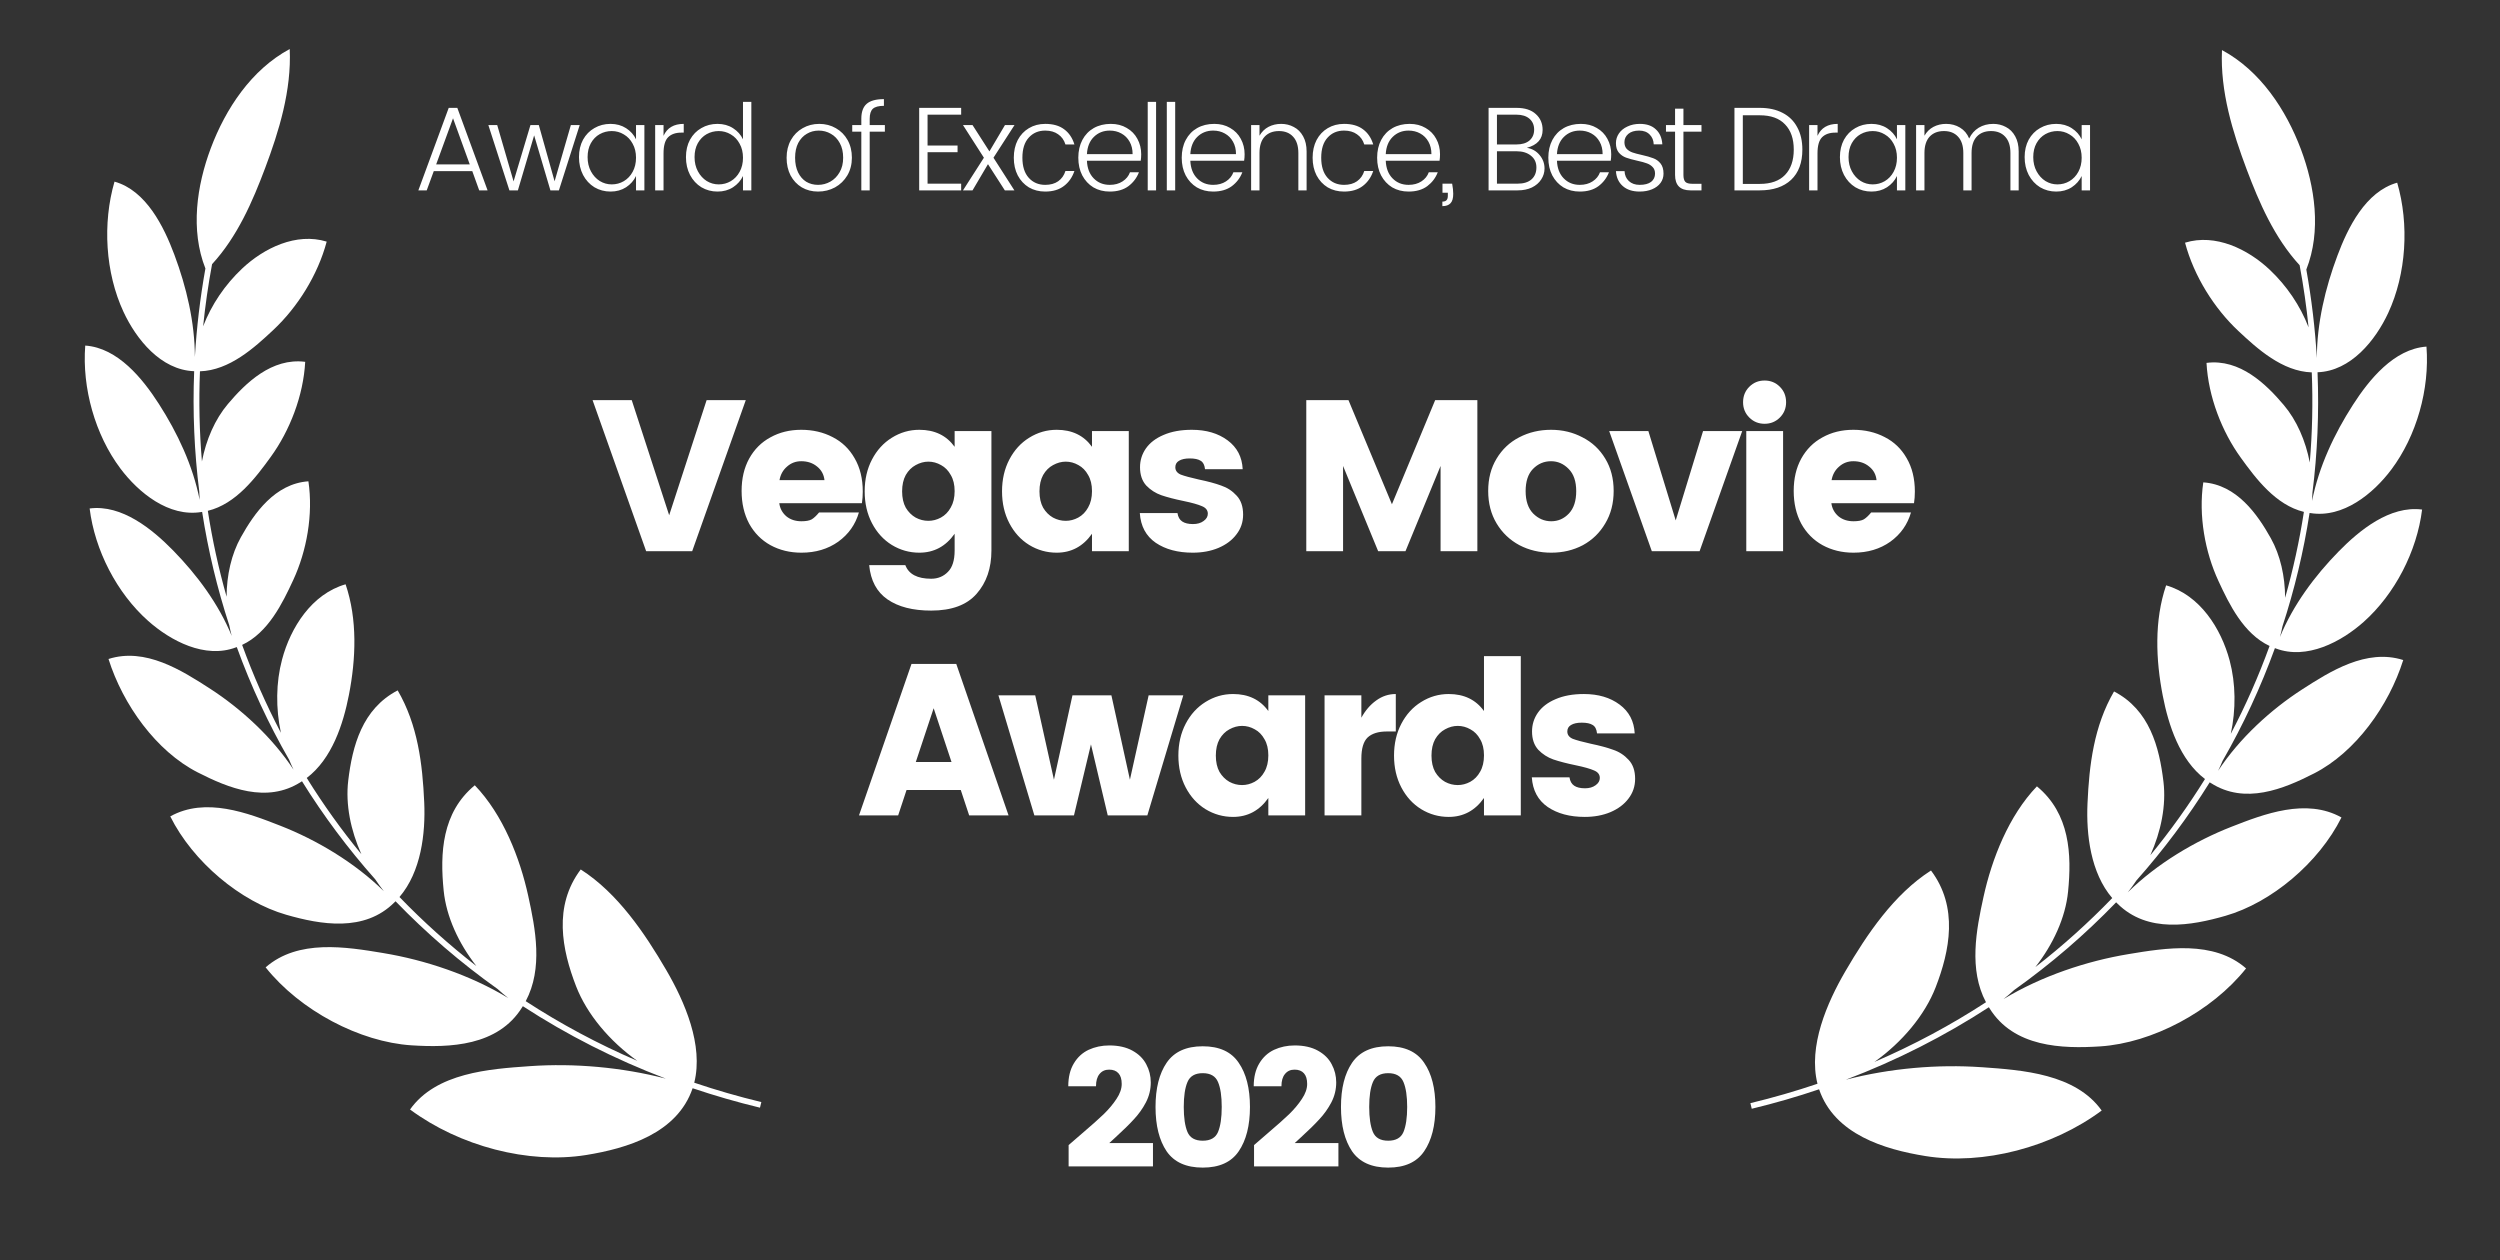
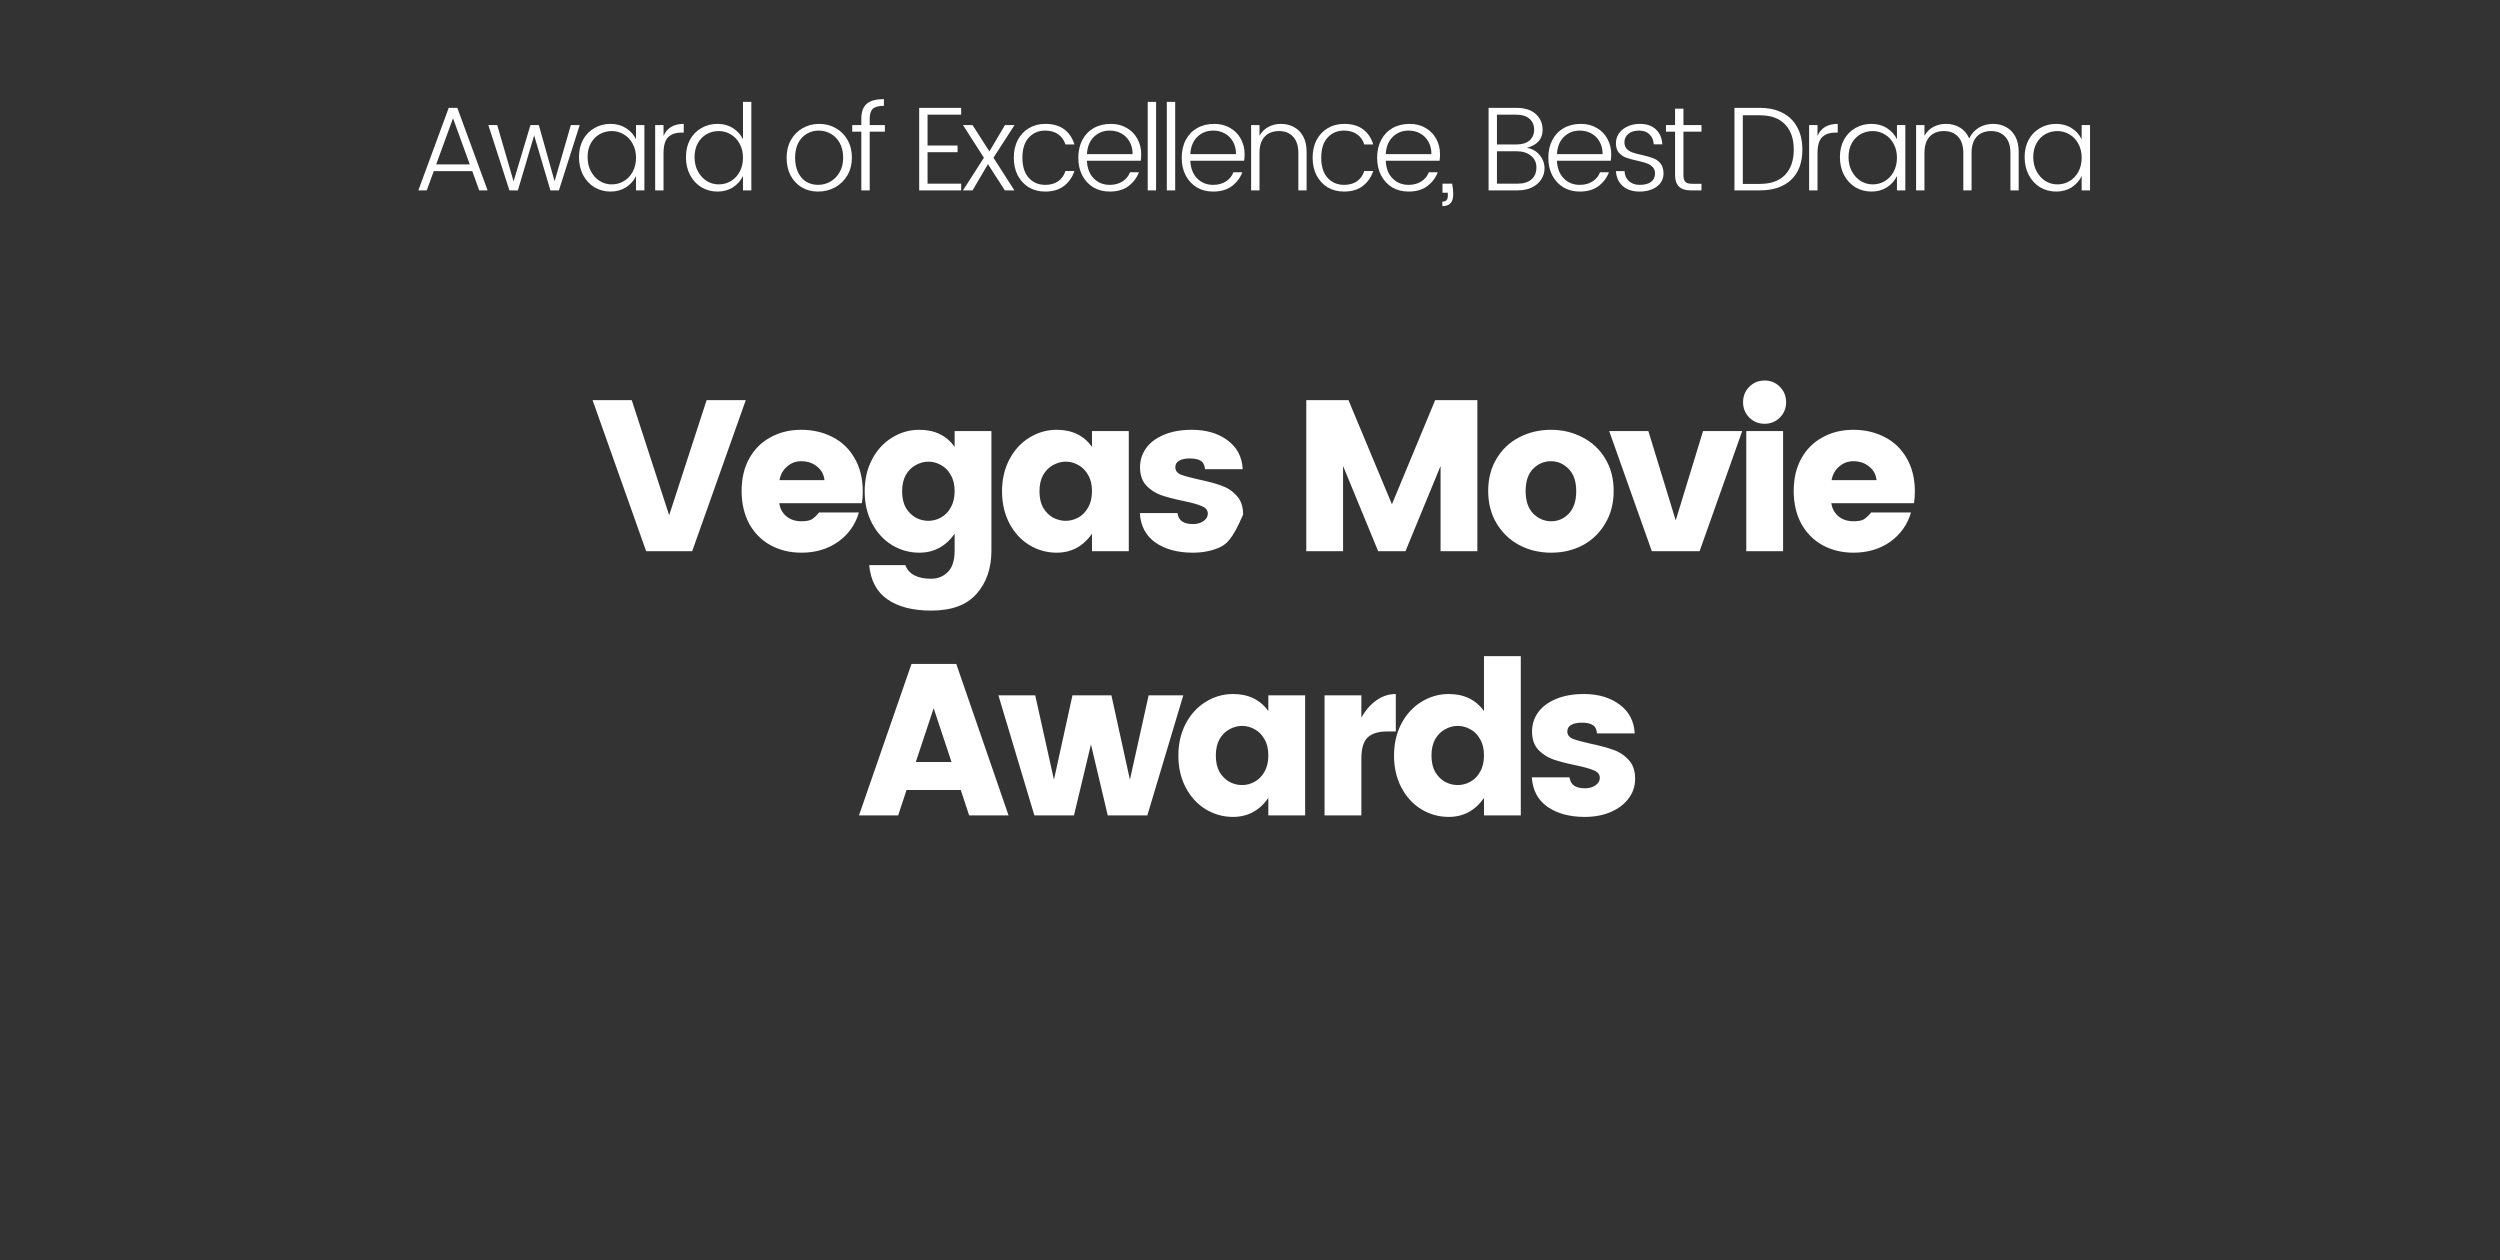
<svg xmlns="http://www.w3.org/2000/svg" width="123" height="62" viewBox="0 0 123 62" fill="none">
  <rect x="0" y="0" width="123" height="62" fill="#333333" stroke="none" />
-   <path d="M10.106 13.21C9.357 11.31 9.682 9.126 10.372 7.289C11.099 5.356 12.364 3.429 14.254 2.412C14.348 4.449 13.724 6.462 13.042 8.276C12.429 9.908 11.677 11.647 10.434 12.997C10.243 14.02 10.097 15.04 9.994 16.055C10.406 14.983 11.074 14.005 11.907 13.219C12.979 12.207 14.575 11.426 16.073 11.888C15.634 13.539 14.634 15.121 13.45 16.231C12.518 17.105 11.287 18.224 9.838 18.268C9.778 19.763 9.812 21.243 9.935 22.703C10.14 21.635 10.578 20.628 11.211 19.879C12.08 18.849 13.37 17.591 15.016 17.802C14.926 19.472 14.258 21.184 13.327 22.471C12.588 23.493 11.611 24.796 10.225 25.132C10.447 26.567 10.756 27.978 11.148 29.359C11.152 28.302 11.386 27.264 11.851 26.432C12.506 25.258 13.526 23.794 15.174 23.68C15.416 25.319 15.088 27.111 14.428 28.536C13.9 29.675 13.196 31.128 11.913 31.729C12.452 33.215 13.09 34.659 13.82 36.053C13.564 34.851 13.574 33.585 13.878 32.446C14.296 30.876 15.335 29.226 17.003 28.747C17.593 30.481 17.511 32.416 17.169 34.178C16.887 35.629 16.333 37.333 15.092 38.275C15.903 39.581 16.801 40.835 17.78 42.027C17.254 40.858 16.993 39.579 17.133 38.407C17.337 36.701 17.818 34.876 19.566 33.967C20.558 35.672 20.787 37.586 20.872 39.476C20.94 41.005 20.719 42.889 19.654 44.133C20.825 45.346 22.089 46.482 23.438 47.53C22.567 46.416 21.957 45.108 21.828 43.815C21.645 41.988 21.734 39.977 23.36 38.636C24.751 40.084 25.581 42.217 25.987 44.07C26.347 45.708 26.723 47.646 25.866 49.258C27.583 50.376 29.417 51.36 31.355 52.194C29.991 51.225 28.875 49.896 28.343 48.523C27.646 46.724 27.215 44.579 28.572 42.777C30.391 43.939 31.728 45.921 32.781 47.729C33.685 49.28 34.621 51.421 34.157 53.269C35.23 53.632 36.331 53.95 37.458 54.222L37.391 54.498C36.259 54.225 35.154 53.905 34.077 53.541C33.322 55.766 30.849 56.5 28.849 56.825C26 57.287 22.607 56.391 20.174 54.587C21.458 52.778 24.078 52.594 26.053 52.456L26.079 52.454C28.243 52.303 30.583 52.505 32.759 53.069C30.245 52.115 27.893 50.915 25.724 49.504L25.692 49.555C24.503 51.477 22.117 51.551 20.244 51.43C17.702 51.265 14.768 49.724 13.069 47.594C14.667 46.196 17.026 46.587 18.855 46.89L18.863 46.892C20.904 47.23 23.134 47.968 25.006 49.104C24.827 48.964 24.653 48.816 24.483 48.66C22.663 47.367 20.985 45.919 19.461 44.342C19.444 44.359 19.426 44.377 19.408 44.394C17.927 45.88 15.769 45.491 14.086 45.007C11.833 44.36 9.496 42.408 8.377 40.167C10.112 39.198 12.186 39.997 13.8 40.629C15.571 41.322 17.444 42.431 18.885 43.846C18.737 43.659 18.595 43.464 18.461 43.262C17.122 41.755 15.917 40.141 14.858 38.438L14.805 38.471C13.129 39.55 11.231 38.769 9.726 38.001C7.686 36.96 6.047 34.672 5.338 32.422C7.148 31.844 8.936 32.978 10.326 33.877C11.846 34.859 13.386 36.261 14.443 37.868C14.366 37.71 14.293 37.548 14.227 37.383C13.211 35.616 12.348 33.761 11.65 31.837L11.614 31.849L11.611 31.85C10.087 32.428 8.391 31.53 7.285 30.545C5.747 29.177 4.664 27.073 4.41 25.017C5.998 24.812 7.495 26.038 8.518 27.083C9.695 28.286 10.752 29.708 11.402 31.287C11.355 31.115 11.314 30.941 11.28 30.765C10.689 28.957 10.241 27.092 9.945 25.186L9.922 25.189L9.915 25.19C8.304 25.458 6.815 24.237 5.925 23.052C4.677 21.389 4.033 19.087 4.194 17.002C5.799 17.113 7.021 18.635 7.813 19.867C8.73 21.292 9.49 22.905 9.823 24.593C9.813 24.458 9.807 24.323 9.805 24.188C9.561 22.247 9.473 20.267 9.553 18.263L9.548 18.263C7.911 18.204 6.701 16.688 6.076 15.343C5.182 13.419 5.038 10.986 5.634 8.936C7.195 9.373 8.065 11.158 8.579 12.532C9.171 14.117 9.584 15.845 9.588 17.563C9.673 16.122 9.845 14.669 10.106 13.21Z" fill="white" />
-   <path d="M31.081 19.685L32.923 25.35L34.766 19.685H36.693L34.056 27.118H31.79L29.154 19.685H31.081ZM42.448 24.185C42.448 24.39 42.434 24.581 42.406 24.757H38.34C38.375 25.018 38.492 25.233 38.689 25.403C38.887 25.565 39.134 25.646 39.431 25.646C39.657 25.646 39.826 25.615 39.939 25.551C40.052 25.48 40.172 25.368 40.299 25.212H42.258C42.088 25.805 41.749 26.285 41.241 26.652C40.733 27.012 40.129 27.192 39.431 27.192C38.866 27.192 38.358 27.069 37.906 26.822C37.461 26.575 37.112 26.222 36.858 25.763C36.611 25.297 36.487 24.761 36.487 24.154C36.487 23.546 36.611 23.017 36.858 22.565C37.112 22.106 37.461 21.757 37.906 21.517C38.351 21.27 38.855 21.146 39.42 21.146C39.992 21.146 40.507 21.266 40.966 21.506C41.425 21.739 41.785 22.085 42.046 22.544C42.314 23.003 42.448 23.55 42.448 24.185ZM40.564 23.624C40.535 23.349 40.415 23.126 40.204 22.957C39.992 22.78 39.731 22.692 39.42 22.692C39.152 22.692 38.919 22.78 38.721 22.957C38.524 23.126 38.4 23.349 38.351 23.624H40.564ZM45.231 21.146C45.986 21.146 46.565 21.425 46.968 21.983V21.21H48.778V27.086C48.778 27.955 48.535 28.664 48.048 29.215C47.568 29.765 46.823 30.041 45.814 30.041C44.91 30.041 44.194 29.857 43.664 29.49C43.135 29.123 42.835 28.562 42.764 27.806H44.543C44.712 28.251 45.136 28.474 45.814 28.474C46.145 28.474 46.421 28.36 46.639 28.135C46.858 27.916 46.968 27.566 46.968 27.086V26.261C46.53 26.882 45.951 27.192 45.231 27.192C44.744 27.192 44.292 27.065 43.876 26.811C43.467 26.557 43.142 26.201 42.902 25.742C42.662 25.283 42.542 24.761 42.542 24.175C42.542 23.589 42.662 23.066 42.902 22.608C43.142 22.149 43.467 21.792 43.876 21.538C44.292 21.277 44.744 21.146 45.231 21.146ZM45.676 22.713C45.464 22.713 45.256 22.77 45.051 22.883C44.854 22.989 44.691 23.151 44.564 23.37C44.444 23.589 44.384 23.857 44.384 24.175C44.384 24.492 44.444 24.761 44.564 24.979C44.691 25.191 44.854 25.354 45.051 25.466C45.249 25.572 45.457 25.625 45.676 25.625C45.888 25.625 46.092 25.572 46.29 25.466C46.495 25.354 46.657 25.188 46.777 24.969C46.904 24.75 46.968 24.482 46.968 24.164C46.968 23.846 46.904 23.582 46.777 23.37C46.657 23.151 46.498 22.989 46.301 22.883C46.103 22.77 45.895 22.713 45.676 22.713ZM51.989 21.146C52.744 21.146 53.323 21.425 53.726 21.983V21.21H55.536V27.118H53.726V26.261C53.288 26.882 52.709 27.192 51.989 27.192C51.502 27.192 51.05 27.065 50.634 26.811C50.224 26.557 49.9 26.201 49.66 25.742C49.42 25.283 49.3 24.761 49.3 24.175C49.3 23.589 49.42 23.066 49.66 22.608C49.9 22.149 50.224 21.792 50.634 21.538C51.05 21.277 51.502 21.146 51.989 21.146ZM52.434 22.713C52.222 22.713 52.014 22.77 51.809 22.883C51.611 22.989 51.449 23.151 51.322 23.37C51.202 23.589 51.142 23.857 51.142 24.175C51.142 24.492 51.202 24.761 51.322 24.979C51.449 25.191 51.611 25.354 51.809 25.466C52.007 25.572 52.215 25.625 52.434 25.625C52.646 25.625 52.85 25.572 53.048 25.466C53.253 25.354 53.415 25.188 53.535 24.969C53.662 24.75 53.726 24.482 53.726 24.164C53.726 23.846 53.662 23.582 53.535 23.37C53.415 23.151 53.256 22.989 53.059 22.883C52.861 22.77 52.653 22.713 52.434 22.713ZM58.641 21.146C59.347 21.146 59.933 21.319 60.399 21.665C60.865 22.011 61.112 22.484 61.14 23.084H59.287C59.266 22.879 59.195 22.742 59.075 22.671C58.955 22.593 58.775 22.555 58.535 22.555C58.309 22.555 58.133 22.593 58.006 22.671C57.886 22.742 57.826 22.848 57.826 22.989C57.826 23.151 57.914 23.271 58.09 23.349C58.274 23.419 58.571 23.5 58.98 23.592C59.425 23.684 59.792 23.783 60.081 23.889C60.377 23.988 60.632 24.154 60.843 24.386C61.055 24.612 61.161 24.923 61.161 25.318C61.161 25.685 61.052 26.01 60.833 26.292C60.621 26.575 60.325 26.797 59.943 26.959C59.569 27.115 59.149 27.192 58.683 27.192C57.949 27.192 57.342 27.03 56.862 26.705C56.382 26.373 56.121 25.886 56.079 25.244H57.932C57.96 25.435 58.038 25.572 58.165 25.657C58.292 25.742 58.468 25.784 58.694 25.784C58.906 25.784 59.079 25.735 59.213 25.636C59.354 25.537 59.425 25.417 59.425 25.276C59.425 25.106 59.329 24.983 59.139 24.905C58.948 24.82 58.648 24.736 58.239 24.651C57.794 24.559 57.427 24.464 57.138 24.365C56.855 24.266 56.608 24.108 56.396 23.889C56.192 23.663 56.089 23.363 56.089 22.989C56.089 22.65 56.185 22.343 56.375 22.068C56.573 21.785 56.862 21.563 57.243 21.401C57.632 21.231 58.097 21.146 58.641 21.146ZM72.686 19.685V27.118H70.876V22.925L69.15 27.118H67.805L66.079 22.925V27.118H64.269V19.685H66.344L68.483 24.81L70.611 19.685H72.686ZM76.311 21.146C76.876 21.146 77.391 21.27 77.857 21.517C78.33 21.757 78.704 22.106 78.979 22.565C79.254 23.017 79.392 23.546 79.392 24.154C79.392 24.761 79.254 25.294 78.979 25.752C78.711 26.211 78.344 26.568 77.878 26.822C77.412 27.069 76.893 27.192 76.321 27.192C75.75 27.192 75.227 27.069 74.754 26.822C74.281 26.568 73.907 26.211 73.632 25.752C73.357 25.294 73.219 24.761 73.219 24.154C73.219 23.546 73.357 23.017 73.632 22.565C73.907 22.106 74.278 21.757 74.744 21.517C75.217 21.27 75.739 21.146 76.311 21.146ZM76.311 22.692C75.965 22.692 75.668 22.819 75.421 23.073C75.181 23.32 75.061 23.684 75.061 24.164C75.061 24.644 75.185 25.011 75.432 25.265C75.686 25.519 75.983 25.646 76.321 25.646C76.66 25.646 76.95 25.519 77.19 25.265C77.43 25.011 77.55 24.644 77.55 24.164C77.55 23.684 77.426 23.32 77.179 23.073C76.932 22.819 76.642 22.692 76.311 22.692ZM82.445 25.604L83.79 21.21H85.716L83.62 27.118H81.269L79.173 21.21H81.1L82.445 25.604ZM85.759 19.791C85.759 19.488 85.861 19.233 86.066 19.029C86.27 18.824 86.521 18.722 86.817 18.722C87.114 18.722 87.365 18.824 87.569 19.029C87.774 19.233 87.876 19.488 87.876 19.791C87.876 20.088 87.774 20.338 87.569 20.543C87.365 20.748 87.114 20.85 86.817 20.85C86.521 20.85 86.27 20.748 86.066 20.543C85.861 20.338 85.759 20.088 85.759 19.791ZM87.728 21.21V27.118H85.917V21.21H87.728ZM94.211 24.185C94.211 24.39 94.197 24.581 94.169 24.757H90.103C90.138 25.018 90.255 25.233 90.452 25.403C90.65 25.565 90.897 25.646 91.193 25.646C91.419 25.646 91.589 25.615 91.702 25.551C91.815 25.48 91.935 25.368 92.062 25.212H94.02C93.851 25.805 93.512 26.285 93.004 26.652C92.496 27.012 91.892 27.192 91.193 27.192C90.629 27.192 90.121 27.069 89.669 26.822C89.224 26.575 88.875 26.222 88.621 25.763C88.373 25.297 88.25 24.761 88.25 24.154C88.25 23.546 88.373 23.017 88.621 22.565C88.875 22.106 89.224 21.757 89.669 21.517C90.113 21.27 90.618 21.146 91.183 21.146C91.755 21.146 92.27 21.266 92.729 21.506C93.188 21.739 93.548 22.085 93.809 22.544C94.077 23.003 94.211 23.55 94.211 24.185ZM92.326 23.624C92.298 23.349 92.178 23.126 91.966 22.957C91.755 22.78 91.493 22.692 91.183 22.692C90.915 22.692 90.682 22.78 90.484 22.957C90.286 23.126 90.163 23.349 90.113 23.624H92.326ZM47.27 38.869H44.602L44.189 40.118H42.262L44.846 32.664H47.048L49.621 40.118H47.683L47.27 38.869ZM46.815 37.492L45.936 34.845L45.057 37.492H46.815ZM58.218 34.21L56.449 40.118H54.501L53.675 36.624L52.839 40.118H50.891L49.122 34.21H50.933L51.854 38.361L52.765 34.21H54.681L55.592 38.361L56.513 34.21H58.218ZM60.666 34.146C61.421 34.146 62 34.425 62.402 34.983V34.21H64.213V40.118H62.402V39.261C61.965 39.882 61.386 40.192 60.666 40.192C60.179 40.192 59.727 40.065 59.31 39.811C58.901 39.557 58.576 39.2 58.336 38.742C58.096 38.283 57.976 37.761 57.976 37.175C57.976 36.589 58.096 36.066 58.336 35.608C58.576 35.149 58.901 34.792 59.31 34.538C59.727 34.277 60.179 34.146 60.666 34.146ZM61.11 35.714C60.899 35.714 60.69 35.77 60.486 35.883C60.288 35.989 60.126 36.151 59.999 36.37C59.879 36.589 59.819 36.857 59.819 37.175C59.819 37.492 59.879 37.761 59.999 37.979C60.126 38.191 60.288 38.353 60.486 38.466C60.683 38.572 60.892 38.625 61.11 38.625C61.322 38.625 61.527 38.572 61.724 38.466C61.929 38.353 62.092 38.188 62.212 37.969C62.339 37.75 62.402 37.482 62.402 37.164C62.402 36.846 62.339 36.582 62.212 36.37C62.092 36.151 61.933 35.989 61.735 35.883C61.537 35.77 61.329 35.714 61.11 35.714ZM66.979 35.311C67.177 34.951 67.42 34.669 67.709 34.464C67.999 34.252 68.32 34.146 68.673 34.146V35.989H68.228C67.812 35.989 67.498 36.088 67.286 36.285C67.081 36.483 66.979 36.829 66.979 37.323V40.118H65.168V34.21H66.979V35.311ZM71.276 34.146C72.031 34.146 72.61 34.425 73.012 34.983V32.283H74.823V40.118H73.012V39.261C72.575 39.882 71.996 40.192 71.276 40.192C70.789 40.192 70.337 40.065 69.921 39.811C69.511 39.557 69.186 39.2 68.946 38.742C68.706 38.283 68.586 37.761 68.586 37.175C68.586 36.589 68.706 36.066 68.946 35.608C69.186 35.149 69.511 34.792 69.921 34.538C70.337 34.277 70.789 34.146 71.276 34.146ZM71.721 35.714C71.509 35.714 71.3 35.77 71.096 35.883C70.898 35.989 70.736 36.151 70.609 36.37C70.489 36.589 70.429 36.857 70.429 37.175C70.429 37.492 70.489 37.761 70.609 37.979C70.736 38.191 70.898 38.353 71.096 38.466C71.293 38.572 71.502 38.625 71.721 38.625C71.932 38.625 72.137 38.572 72.335 38.466C72.539 38.353 72.702 38.188 72.822 37.969C72.949 37.75 73.012 37.482 73.012 37.164C73.012 36.846 72.949 36.582 72.822 36.37C72.702 36.151 72.543 35.989 72.345 35.883C72.148 35.77 71.939 35.714 71.721 35.714ZM77.928 34.146C78.634 34.146 79.22 34.319 79.685 34.665C80.151 35.011 80.398 35.484 80.427 36.084H78.574C78.552 35.879 78.482 35.742 78.362 35.671C78.242 35.593 78.062 35.555 77.822 35.555C77.596 35.555 77.42 35.593 77.293 35.671C77.172 35.742 77.112 35.848 77.112 35.989C77.112 36.151 77.201 36.271 77.377 36.349C77.561 36.419 77.857 36.501 78.267 36.592C78.711 36.684 79.078 36.783 79.368 36.889C79.664 36.988 79.918 37.154 80.13 37.386C80.342 37.612 80.448 37.923 80.448 38.318C80.448 38.685 80.338 39.01 80.12 39.292C79.908 39.575 79.611 39.797 79.23 39.959C78.856 40.115 78.436 40.192 77.97 40.192C77.236 40.192 76.629 40.03 76.149 39.705C75.669 39.373 75.408 38.886 75.365 38.244H77.218C77.247 38.435 77.324 38.572 77.451 38.657C77.578 38.742 77.755 38.784 77.981 38.784C78.192 38.784 78.365 38.735 78.5 38.636C78.641 38.537 78.711 38.417 78.711 38.276C78.711 38.106 78.616 37.983 78.425 37.905C78.235 37.821 77.935 37.736 77.525 37.651C77.081 37.559 76.714 37.464 76.424 37.365C76.142 37.266 75.895 37.108 75.683 36.889C75.478 36.663 75.376 36.363 75.376 35.989C75.376 35.65 75.471 35.343 75.662 35.068C75.86 34.785 76.149 34.563 76.53 34.401C76.918 34.231 77.384 34.146 77.928 34.146Z" fill="white" />
-   <path d="M53.254 55.751C53.7 55.371 54.05 55.06 54.303 54.817C54.557 54.569 54.766 54.318 54.932 54.065C55.102 53.811 55.188 53.566 55.188 53.329C55.188 53.098 55.136 52.924 55.031 52.808C54.926 52.687 54.772 52.626 54.568 52.626C54.37 52.626 54.212 52.698 54.097 52.841C53.981 52.979 53.923 53.18 53.923 53.445H52.559C52.559 52.998 52.65 52.624 52.832 52.321C53.014 52.017 53.256 51.794 53.559 51.651C53.868 51.508 54.207 51.436 54.576 51.436C55.028 51.436 55.408 51.521 55.717 51.692C56.026 51.863 56.252 52.086 56.395 52.362C56.544 52.638 56.618 52.935 56.618 53.255C56.618 53.602 56.538 53.93 56.378 54.239C56.219 54.542 56.023 54.817 55.791 55.065C55.566 55.313 55.265 55.608 54.89 55.95C54.885 55.955 54.78 56.052 54.576 56.239H56.726V57.388H52.576V56.338L53.254 55.751ZM57.398 56.644C57.034 56.104 56.852 55.377 56.852 54.462C56.852 53.547 57.034 52.822 57.398 52.288C57.767 51.747 58.359 51.477 59.175 51.477C59.991 51.477 60.581 51.747 60.944 52.288C61.313 52.822 61.498 53.547 61.498 54.462C61.498 55.377 61.313 56.104 60.944 56.644C60.581 57.179 59.991 57.446 59.175 57.446C58.359 57.446 57.767 57.179 57.398 56.644ZM59.927 55.694C60.049 55.401 60.109 54.991 60.109 54.462C60.109 53.933 60.049 53.525 59.927 53.238C59.806 52.946 59.555 52.8 59.175 52.8C58.795 52.8 58.544 52.946 58.423 53.238C58.301 53.525 58.241 53.933 58.241 54.462C58.241 54.991 58.301 55.401 58.423 55.694C58.544 55.98 58.795 56.123 59.175 56.123C59.555 56.123 59.806 55.98 59.927 55.694ZM62.377 55.751C62.824 55.371 63.174 55.06 63.427 54.817C63.681 54.569 63.89 54.318 64.055 54.065C64.226 53.811 64.312 53.566 64.312 53.329C64.312 53.098 64.259 52.924 64.155 52.808C64.05 52.687 63.896 52.626 63.692 52.626C63.493 52.626 63.336 52.698 63.221 52.841C63.105 52.979 63.047 53.18 63.047 53.445H61.683C61.683 52.998 61.774 52.624 61.956 52.321C62.138 52.017 62.38 51.794 62.683 51.651C62.992 51.508 63.331 51.436 63.7 51.436C64.152 51.436 64.532 51.521 64.841 51.692C65.15 51.863 65.376 52.086 65.519 52.362C65.668 52.638 65.742 52.935 65.742 53.255C65.742 53.602 65.662 53.93 65.502 54.239C65.342 54.542 65.147 54.817 64.915 55.065C64.689 55.313 64.389 55.608 64.014 55.95C64.009 55.955 63.904 56.052 63.7 56.239H65.85V57.388H61.699V56.338L62.377 55.751ZM66.522 56.644C66.158 56.104 65.976 55.377 65.976 54.462C65.976 53.547 66.158 52.822 66.522 52.288C66.891 51.747 67.483 51.477 68.299 51.477C69.115 51.477 69.704 51.747 70.068 52.288C70.437 52.822 70.622 53.547 70.622 54.462C70.622 55.377 70.437 56.104 70.068 56.644C69.704 57.179 69.115 57.446 68.299 57.446C67.483 57.446 66.891 57.179 66.522 56.644ZM69.051 55.694C69.172 55.401 69.233 54.991 69.233 54.462C69.233 53.933 69.172 53.525 69.051 53.238C68.93 52.946 68.679 52.8 68.299 52.8C67.919 52.8 67.668 52.946 67.547 53.238C67.425 53.525 67.365 53.933 67.365 54.462C67.365 54.991 67.425 55.401 67.547 55.694C67.668 55.98 67.919 56.123 68.299 56.123C68.679 56.123 68.93 55.98 69.051 55.694Z" fill="white" />
-   <path d="M113.471 13.262C114.22 11.363 113.894 9.178 113.204 7.341C112.477 5.409 111.213 3.481 109.322 2.464C109.228 4.501 109.852 6.514 110.534 8.328C111.148 9.96 111.899 11.699 113.142 13.049C113.333 14.072 113.479 15.091 113.582 16.106C113.17 15.034 112.503 14.057 111.67 13.271C110.598 12.259 109.001 11.478 107.504 11.94C107.943 13.591 108.942 15.173 110.127 16.283C111.059 17.157 112.29 18.276 113.739 18.321C113.799 19.815 113.765 21.295 113.641 22.756C113.437 21.687 112.999 20.681 112.365 19.931C111.496 18.901 110.206 17.643 108.56 17.854C108.65 19.525 109.319 21.237 110.25 22.523C110.988 23.545 111.965 24.848 113.352 25.185C113.13 26.619 112.821 28.03 112.428 29.411C112.424 28.354 112.191 27.316 111.726 26.484C111.071 25.31 110.05 23.846 108.402 23.732C108.16 25.371 108.488 27.163 109.149 28.588C109.676 29.727 110.381 31.18 111.663 31.781C111.124 33.267 110.487 34.711 109.755 36.105C110.013 34.904 110.002 33.638 109.699 32.498C109.28 30.928 108.242 29.278 106.573 28.799C105.983 30.533 106.065 32.468 106.408 34.23C106.69 35.681 107.243 37.385 108.485 38.328C107.673 39.634 106.775 40.888 105.795 42.081C106.322 40.911 106.583 39.631 106.442 38.46C106.238 36.753 105.758 34.928 104.011 34.019C103.018 35.725 102.788 37.639 102.705 39.529C102.636 41.057 102.857 42.942 103.922 44.185C102.751 45.399 101.488 46.534 100.139 47.582C101.01 46.467 101.62 45.16 101.749 43.867C101.932 42.04 101.843 40.029 100.216 38.688C98.826 40.136 97.996 42.269 97.59 44.122C97.23 45.76 96.855 47.698 97.71 49.31C95.993 50.428 94.16 51.413 92.221 52.247C93.585 51.278 94.701 49.948 95.234 48.575C95.931 46.776 96.362 44.632 95.005 42.829C93.185 43.991 91.849 45.973 90.795 47.781C89.891 49.332 88.956 51.473 89.42 53.321C88.347 53.684 87.246 54.003 86.119 54.275L86.186 54.551C87.317 54.278 88.422 53.958 89.499 53.593C90.255 55.818 92.728 56.553 94.727 56.877C97.577 57.339 100.97 56.444 103.403 54.639C102.118 52.83 99.499 52.647 97.524 52.508L97.498 52.507C95.334 52.355 92.993 52.557 90.817 53.121C93.331 52.167 95.683 50.967 97.853 49.556L97.882 49.603C99.07 51.529 101.459 51.604 103.332 51.482C105.875 51.317 108.809 49.776 110.507 47.646C108.909 46.248 106.551 46.639 104.722 46.942L104.713 46.944C102.673 47.282 100.444 48.02 98.573 49.155C98.751 49.016 98.924 48.868 99.094 48.712C100.913 47.419 102.591 45.972 104.114 44.394C104.136 44.415 104.157 44.436 104.178 44.457C105.66 45.931 107.811 45.542 109.491 45.059C111.745 44.413 114.081 42.46 115.2 40.219C113.465 39.25 111.391 40.049 109.778 40.681C108.004 41.375 106.13 42.485 104.688 43.901C104.837 43.715 104.979 43.519 105.114 43.317C106.453 41.809 107.659 40.194 108.718 38.49L108.764 38.519L108.776 38.526C110.45 39.601 112.348 38.821 113.851 38.053C115.891 37.012 117.531 34.724 118.239 32.474C116.429 31.896 114.641 33.031 113.251 33.929C111.729 34.912 110.188 36.315 109.131 37.923C109.209 37.764 109.282 37.602 109.35 37.437C110.365 35.669 111.228 33.814 111.926 31.889L111.963 31.901L111.969 31.904C113.492 32.479 115.188 31.581 116.293 30.597C117.829 29.229 118.914 27.125 119.167 25.07C117.579 24.864 116.082 26.09 115.059 27.135C113.881 28.339 112.823 29.761 112.173 31.342C112.221 31.169 112.263 30.994 112.297 30.817C112.888 29.009 113.336 27.145 113.631 25.238L113.676 25.244C115.281 25.503 116.765 24.286 117.652 23.104C118.901 21.441 119.544 19.14 119.382 17.053C117.778 17.166 116.556 18.687 115.764 19.919C114.847 21.345 114.086 22.959 113.753 24.647C113.763 24.512 113.769 24.377 113.772 24.24C114.016 22.3 114.103 20.32 114.023 18.315C115.662 18.258 116.876 16.741 117.501 15.395C118.394 13.471 118.538 11.038 117.942 8.988C116.382 9.425 115.511 11.21 114.998 12.585C114.405 14.169 113.992 15.897 113.989 17.615C113.904 16.174 113.732 14.721 113.471 13.262Z" fill="white" />
+   <path d="M31.081 19.685L32.923 25.35L34.766 19.685H36.693L34.056 27.118H31.79L29.154 19.685H31.081ZM42.448 24.185C42.448 24.39 42.434 24.581 42.406 24.757H38.34C38.375 25.018 38.492 25.233 38.689 25.403C38.887 25.565 39.134 25.646 39.431 25.646C39.657 25.646 39.826 25.615 39.939 25.551C40.052 25.48 40.172 25.368 40.299 25.212H42.258C42.088 25.805 41.749 26.285 41.241 26.652C40.733 27.012 40.129 27.192 39.431 27.192C38.866 27.192 38.358 27.069 37.906 26.822C37.461 26.575 37.112 26.222 36.858 25.763C36.611 25.297 36.487 24.761 36.487 24.154C36.487 23.546 36.611 23.017 36.858 22.565C37.112 22.106 37.461 21.757 37.906 21.517C38.351 21.27 38.855 21.146 39.42 21.146C39.992 21.146 40.507 21.266 40.966 21.506C41.425 21.739 41.785 22.085 42.046 22.544C42.314 23.003 42.448 23.55 42.448 24.185ZM40.564 23.624C40.535 23.349 40.415 23.126 40.204 22.957C39.992 22.78 39.731 22.692 39.42 22.692C39.152 22.692 38.919 22.78 38.721 22.957C38.524 23.126 38.4 23.349 38.351 23.624H40.564ZM45.231 21.146C45.986 21.146 46.565 21.425 46.968 21.983V21.21H48.778V27.086C48.778 27.955 48.535 28.664 48.048 29.215C47.568 29.765 46.823 30.041 45.814 30.041C44.91 30.041 44.194 29.857 43.664 29.49C43.135 29.123 42.835 28.562 42.764 27.806H44.543C44.712 28.251 45.136 28.474 45.814 28.474C46.145 28.474 46.421 28.36 46.639 28.135C46.858 27.916 46.968 27.566 46.968 27.086V26.261C46.53 26.882 45.951 27.192 45.231 27.192C44.744 27.192 44.292 27.065 43.876 26.811C43.467 26.557 43.142 26.201 42.902 25.742C42.662 25.283 42.542 24.761 42.542 24.175C42.542 23.589 42.662 23.066 42.902 22.608C43.142 22.149 43.467 21.792 43.876 21.538C44.292 21.277 44.744 21.146 45.231 21.146ZM45.676 22.713C45.464 22.713 45.256 22.77 45.051 22.883C44.854 22.989 44.691 23.151 44.564 23.37C44.444 23.589 44.384 23.857 44.384 24.175C44.384 24.492 44.444 24.761 44.564 24.979C44.691 25.191 44.854 25.354 45.051 25.466C45.249 25.572 45.457 25.625 45.676 25.625C45.888 25.625 46.092 25.572 46.29 25.466C46.495 25.354 46.657 25.188 46.777 24.969C46.904 24.75 46.968 24.482 46.968 24.164C46.968 23.846 46.904 23.582 46.777 23.37C46.657 23.151 46.498 22.989 46.301 22.883C46.103 22.77 45.895 22.713 45.676 22.713ZM51.989 21.146C52.744 21.146 53.323 21.425 53.726 21.983V21.21H55.536V27.118H53.726V26.261C53.288 26.882 52.709 27.192 51.989 27.192C51.502 27.192 51.05 27.065 50.634 26.811C50.224 26.557 49.9 26.201 49.66 25.742C49.42 25.283 49.3 24.761 49.3 24.175C49.3 23.589 49.42 23.066 49.66 22.608C49.9 22.149 50.224 21.792 50.634 21.538C51.05 21.277 51.502 21.146 51.989 21.146ZM52.434 22.713C52.222 22.713 52.014 22.77 51.809 22.883C51.611 22.989 51.449 23.151 51.322 23.37C51.202 23.589 51.142 23.857 51.142 24.175C51.142 24.492 51.202 24.761 51.322 24.979C51.449 25.191 51.611 25.354 51.809 25.466C52.007 25.572 52.215 25.625 52.434 25.625C52.646 25.625 52.85 25.572 53.048 25.466C53.253 25.354 53.415 25.188 53.535 24.969C53.662 24.75 53.726 24.482 53.726 24.164C53.726 23.846 53.662 23.582 53.535 23.37C53.415 23.151 53.256 22.989 53.059 22.883C52.861 22.77 52.653 22.713 52.434 22.713ZM58.641 21.146C59.347 21.146 59.933 21.319 60.399 21.665C60.865 22.011 61.112 22.484 61.14 23.084H59.287C59.266 22.879 59.195 22.742 59.075 22.671C58.955 22.593 58.775 22.555 58.535 22.555C58.309 22.555 58.133 22.593 58.006 22.671C57.886 22.742 57.826 22.848 57.826 22.989C57.826 23.151 57.914 23.271 58.09 23.349C58.274 23.419 58.571 23.5 58.98 23.592C59.425 23.684 59.792 23.783 60.081 23.889C60.377 23.988 60.632 24.154 60.843 24.386C61.055 24.612 61.161 24.923 61.161 25.318C60.621 26.575 60.325 26.797 59.943 26.959C59.569 27.115 59.149 27.192 58.683 27.192C57.949 27.192 57.342 27.03 56.862 26.705C56.382 26.373 56.121 25.886 56.079 25.244H57.932C57.96 25.435 58.038 25.572 58.165 25.657C58.292 25.742 58.468 25.784 58.694 25.784C58.906 25.784 59.079 25.735 59.213 25.636C59.354 25.537 59.425 25.417 59.425 25.276C59.425 25.106 59.329 24.983 59.139 24.905C58.948 24.82 58.648 24.736 58.239 24.651C57.794 24.559 57.427 24.464 57.138 24.365C56.855 24.266 56.608 24.108 56.396 23.889C56.192 23.663 56.089 23.363 56.089 22.989C56.089 22.65 56.185 22.343 56.375 22.068C56.573 21.785 56.862 21.563 57.243 21.401C57.632 21.231 58.097 21.146 58.641 21.146ZM72.686 19.685V27.118H70.876V22.925L69.15 27.118H67.805L66.079 22.925V27.118H64.269V19.685H66.344L68.483 24.81L70.611 19.685H72.686ZM76.311 21.146C76.876 21.146 77.391 21.27 77.857 21.517C78.33 21.757 78.704 22.106 78.979 22.565C79.254 23.017 79.392 23.546 79.392 24.154C79.392 24.761 79.254 25.294 78.979 25.752C78.711 26.211 78.344 26.568 77.878 26.822C77.412 27.069 76.893 27.192 76.321 27.192C75.75 27.192 75.227 27.069 74.754 26.822C74.281 26.568 73.907 26.211 73.632 25.752C73.357 25.294 73.219 24.761 73.219 24.154C73.219 23.546 73.357 23.017 73.632 22.565C73.907 22.106 74.278 21.757 74.744 21.517C75.217 21.27 75.739 21.146 76.311 21.146ZM76.311 22.692C75.965 22.692 75.668 22.819 75.421 23.073C75.181 23.32 75.061 23.684 75.061 24.164C75.061 24.644 75.185 25.011 75.432 25.265C75.686 25.519 75.983 25.646 76.321 25.646C76.66 25.646 76.95 25.519 77.19 25.265C77.43 25.011 77.55 24.644 77.55 24.164C77.55 23.684 77.426 23.32 77.179 23.073C76.932 22.819 76.642 22.692 76.311 22.692ZM82.445 25.604L83.79 21.21H85.716L83.62 27.118H81.269L79.173 21.21H81.1L82.445 25.604ZM85.759 19.791C85.759 19.488 85.861 19.233 86.066 19.029C86.27 18.824 86.521 18.722 86.817 18.722C87.114 18.722 87.365 18.824 87.569 19.029C87.774 19.233 87.876 19.488 87.876 19.791C87.876 20.088 87.774 20.338 87.569 20.543C87.365 20.748 87.114 20.85 86.817 20.85C86.521 20.85 86.27 20.748 86.066 20.543C85.861 20.338 85.759 20.088 85.759 19.791ZM87.728 21.21V27.118H85.917V21.21H87.728ZM94.211 24.185C94.211 24.39 94.197 24.581 94.169 24.757H90.103C90.138 25.018 90.255 25.233 90.452 25.403C90.65 25.565 90.897 25.646 91.193 25.646C91.419 25.646 91.589 25.615 91.702 25.551C91.815 25.48 91.935 25.368 92.062 25.212H94.02C93.851 25.805 93.512 26.285 93.004 26.652C92.496 27.012 91.892 27.192 91.193 27.192C90.629 27.192 90.121 27.069 89.669 26.822C89.224 26.575 88.875 26.222 88.621 25.763C88.373 25.297 88.25 24.761 88.25 24.154C88.25 23.546 88.373 23.017 88.621 22.565C88.875 22.106 89.224 21.757 89.669 21.517C90.113 21.27 90.618 21.146 91.183 21.146C91.755 21.146 92.27 21.266 92.729 21.506C93.188 21.739 93.548 22.085 93.809 22.544C94.077 23.003 94.211 23.55 94.211 24.185ZM92.326 23.624C92.298 23.349 92.178 23.126 91.966 22.957C91.755 22.78 91.493 22.692 91.183 22.692C90.915 22.692 90.682 22.78 90.484 22.957C90.286 23.126 90.163 23.349 90.113 23.624H92.326ZM47.27 38.869H44.602L44.189 40.118H42.262L44.846 32.664H47.048L49.621 40.118H47.683L47.27 38.869ZM46.815 37.492L45.936 34.845L45.057 37.492H46.815ZM58.218 34.21L56.449 40.118H54.501L53.675 36.624L52.839 40.118H50.891L49.122 34.21H50.933L51.854 38.361L52.765 34.21H54.681L55.592 38.361L56.513 34.21H58.218ZM60.666 34.146C61.421 34.146 62 34.425 62.402 34.983V34.21H64.213V40.118H62.402V39.261C61.965 39.882 61.386 40.192 60.666 40.192C60.179 40.192 59.727 40.065 59.31 39.811C58.901 39.557 58.576 39.2 58.336 38.742C58.096 38.283 57.976 37.761 57.976 37.175C57.976 36.589 58.096 36.066 58.336 35.608C58.576 35.149 58.901 34.792 59.31 34.538C59.727 34.277 60.179 34.146 60.666 34.146ZM61.11 35.714C60.899 35.714 60.69 35.77 60.486 35.883C60.288 35.989 60.126 36.151 59.999 36.37C59.879 36.589 59.819 36.857 59.819 37.175C59.819 37.492 59.879 37.761 59.999 37.979C60.126 38.191 60.288 38.353 60.486 38.466C60.683 38.572 60.892 38.625 61.11 38.625C61.322 38.625 61.527 38.572 61.724 38.466C61.929 38.353 62.092 38.188 62.212 37.969C62.339 37.75 62.402 37.482 62.402 37.164C62.402 36.846 62.339 36.582 62.212 36.37C62.092 36.151 61.933 35.989 61.735 35.883C61.537 35.77 61.329 35.714 61.11 35.714ZM66.979 35.311C67.177 34.951 67.42 34.669 67.709 34.464C67.999 34.252 68.32 34.146 68.673 34.146V35.989H68.228C67.812 35.989 67.498 36.088 67.286 36.285C67.081 36.483 66.979 36.829 66.979 37.323V40.118H65.168V34.21H66.979V35.311ZM71.276 34.146C72.031 34.146 72.61 34.425 73.012 34.983V32.283H74.823V40.118H73.012V39.261C72.575 39.882 71.996 40.192 71.276 40.192C70.789 40.192 70.337 40.065 69.921 39.811C69.511 39.557 69.186 39.2 68.946 38.742C68.706 38.283 68.586 37.761 68.586 37.175C68.586 36.589 68.706 36.066 68.946 35.608C69.186 35.149 69.511 34.792 69.921 34.538C70.337 34.277 70.789 34.146 71.276 34.146ZM71.721 35.714C71.509 35.714 71.3 35.77 71.096 35.883C70.898 35.989 70.736 36.151 70.609 36.37C70.489 36.589 70.429 36.857 70.429 37.175C70.429 37.492 70.489 37.761 70.609 37.979C70.736 38.191 70.898 38.353 71.096 38.466C71.293 38.572 71.502 38.625 71.721 38.625C71.932 38.625 72.137 38.572 72.335 38.466C72.539 38.353 72.702 38.188 72.822 37.969C72.949 37.75 73.012 37.482 73.012 37.164C73.012 36.846 72.949 36.582 72.822 36.37C72.702 36.151 72.543 35.989 72.345 35.883C72.148 35.77 71.939 35.714 71.721 35.714ZM77.928 34.146C78.634 34.146 79.22 34.319 79.685 34.665C80.151 35.011 80.398 35.484 80.427 36.084H78.574C78.552 35.879 78.482 35.742 78.362 35.671C78.242 35.593 78.062 35.555 77.822 35.555C77.596 35.555 77.42 35.593 77.293 35.671C77.172 35.742 77.112 35.848 77.112 35.989C77.112 36.151 77.201 36.271 77.377 36.349C77.561 36.419 77.857 36.501 78.267 36.592C78.711 36.684 79.078 36.783 79.368 36.889C79.664 36.988 79.918 37.154 80.13 37.386C80.342 37.612 80.448 37.923 80.448 38.318C80.448 38.685 80.338 39.01 80.12 39.292C79.908 39.575 79.611 39.797 79.23 39.959C78.856 40.115 78.436 40.192 77.97 40.192C77.236 40.192 76.629 40.03 76.149 39.705C75.669 39.373 75.408 38.886 75.365 38.244H77.218C77.247 38.435 77.324 38.572 77.451 38.657C77.578 38.742 77.755 38.784 77.981 38.784C78.192 38.784 78.365 38.735 78.5 38.636C78.641 38.537 78.711 38.417 78.711 38.276C78.711 38.106 78.616 37.983 78.425 37.905C78.235 37.821 77.935 37.736 77.525 37.651C77.081 37.559 76.714 37.464 76.424 37.365C76.142 37.266 75.895 37.108 75.683 36.889C75.478 36.663 75.376 36.363 75.376 35.989C75.376 35.65 75.471 35.343 75.662 35.068C75.86 34.785 76.149 34.563 76.53 34.401C76.918 34.231 77.384 34.146 77.928 34.146Z" fill="white" />
  <path d="M23.236 8.419H21.342L20.995 9.366H20.583L22.077 5.307H22.5L23.989 9.366H23.577L23.236 8.419ZM23.112 8.089L22.289 5.819L21.459 8.089H23.112ZM28.521 6.154L27.498 9.366H27.08L26.28 6.66L25.48 9.366H25.063L24.027 6.154H24.463L25.268 8.925L26.098 6.154H26.51L27.286 8.919L28.086 6.154H28.521ZM30.039 6.095C30.329 6.095 30.584 6.166 30.804 6.307C31.023 6.448 31.186 6.63 31.292 6.854V6.154H31.704V9.366H31.292V8.66C31.186 8.883 31.023 9.068 30.804 9.213C30.584 9.354 30.329 9.425 30.039 9.425C29.749 9.425 29.484 9.354 29.245 9.213C29.01 9.068 28.823 8.866 28.686 8.607C28.553 8.348 28.486 8.056 28.486 7.73C28.486 7.405 28.553 7.119 28.686 6.872C28.823 6.625 29.01 6.434 29.245 6.301C29.48 6.164 29.745 6.095 30.039 6.095ZM30.098 6.448C29.886 6.448 29.688 6.499 29.504 6.601C29.323 6.703 29.178 6.852 29.069 7.048C28.963 7.24 28.91 7.468 28.91 7.73C28.91 7.993 28.965 8.227 29.074 8.43C29.184 8.634 29.329 8.793 29.51 8.907C29.69 9.017 29.886 9.072 30.098 9.072C30.314 9.072 30.512 9.019 30.692 8.913C30.876 8.803 31.021 8.65 31.127 8.454C31.237 8.254 31.292 8.023 31.292 7.76C31.292 7.497 31.237 7.268 31.127 7.072C31.021 6.872 30.876 6.719 30.692 6.613C30.512 6.503 30.314 6.448 30.098 6.448ZM32.646 6.683C32.822 6.291 33.153 6.095 33.64 6.095V6.525H33.522C33.24 6.525 33.022 6.601 32.869 6.754C32.72 6.907 32.646 7.17 32.646 7.542V9.366H32.234V6.154H32.646V6.683ZM35.302 6.095C35.592 6.095 35.847 6.166 36.066 6.307C36.286 6.448 36.449 6.63 36.555 6.854V5.013H36.966V9.366H36.555V8.66C36.449 8.883 36.286 9.068 36.066 9.213C35.847 9.354 35.592 9.425 35.302 9.425C35.011 9.425 34.747 9.354 34.508 9.213C34.272 9.068 34.086 8.866 33.949 8.607C33.815 8.348 33.749 8.056 33.749 7.73C33.749 7.405 33.815 7.119 33.949 6.872C34.086 6.625 34.272 6.434 34.508 6.301C34.743 6.164 35.008 6.095 35.302 6.095ZM35.361 6.448C35.149 6.448 34.951 6.499 34.766 6.601C34.586 6.703 34.441 6.852 34.331 7.048C34.225 7.24 34.172 7.468 34.172 7.73C34.172 7.993 34.227 8.227 34.337 8.43C34.447 8.634 34.592 8.793 34.772 8.907C34.953 9.017 35.149 9.072 35.361 9.072C35.576 9.072 35.774 9.019 35.955 8.913C36.139 8.803 36.284 8.65 36.39 8.454C36.5 8.254 36.555 8.023 36.555 7.76C36.555 7.497 36.5 7.268 36.39 7.072C36.284 6.872 36.139 6.719 35.955 6.613C35.774 6.503 35.576 6.448 35.361 6.448ZM40.307 6.095C40.609 6.095 40.882 6.166 41.125 6.307C41.368 6.444 41.56 6.638 41.701 6.889C41.842 7.14 41.913 7.43 41.913 7.76C41.913 8.085 41.838 8.376 41.689 8.63C41.54 8.881 41.338 9.077 41.084 9.219C40.829 9.356 40.55 9.425 40.248 9.425C39.95 9.425 39.684 9.356 39.448 9.219C39.213 9.077 39.029 8.881 38.895 8.63C38.766 8.379 38.701 8.089 38.701 7.76C38.701 7.43 38.772 7.14 38.913 6.889C39.054 6.638 39.246 6.444 39.489 6.307C39.733 6.166 40.005 6.095 40.307 6.095ZM40.283 6.425C40.068 6.425 39.872 6.477 39.695 6.583C39.519 6.685 39.378 6.836 39.272 7.036C39.17 7.236 39.119 7.477 39.119 7.76C39.119 8.038 39.168 8.279 39.266 8.483C39.364 8.683 39.497 8.836 39.666 8.942C39.838 9.044 40.032 9.095 40.248 9.095C40.464 9.095 40.666 9.042 40.854 8.936C41.042 8.83 41.193 8.677 41.307 8.477C41.425 8.277 41.483 8.038 41.483 7.76C41.483 7.481 41.429 7.242 41.319 7.042C41.209 6.838 41.062 6.685 40.878 6.583C40.697 6.477 40.499 6.425 40.283 6.425ZM43.536 6.477H42.789V9.366H42.377V6.477H41.93V6.154H42.377V5.842C42.377 5.505 42.466 5.26 42.642 5.107C42.819 4.954 43.101 4.877 43.489 4.877V5.207C43.23 5.207 43.048 5.256 42.942 5.354C42.84 5.452 42.789 5.615 42.789 5.842V6.154H43.536V6.477ZM45.636 5.642V7.16H47.112V7.489H45.636V9.036H47.289V9.366H45.224V5.307H47.289V5.642H45.636ZM48.879 7.76L49.908 9.366H49.438L48.608 8.077L47.849 9.366H47.379L48.408 7.76L47.379 6.154H47.849L48.679 7.448L49.444 6.154H49.914L48.879 7.76ZM51.426 6.095C51.81 6.095 52.12 6.183 52.355 6.36C52.594 6.536 52.763 6.785 52.861 7.107H52.42C52.353 6.891 52.234 6.725 52.061 6.607C51.892 6.485 51.681 6.425 51.426 6.425C51.093 6.425 50.822 6.54 50.614 6.772C50.406 6.999 50.302 7.328 50.302 7.76C50.302 8.187 50.406 8.517 50.614 8.748C50.822 8.979 51.093 9.095 51.426 9.095C51.681 9.095 51.892 9.036 52.061 8.919C52.234 8.797 52.353 8.628 52.42 8.413H52.861C52.759 8.719 52.589 8.964 52.349 9.148C52.11 9.332 51.802 9.425 51.426 9.425C51.124 9.425 50.855 9.356 50.62 9.219C50.389 9.077 50.206 8.881 50.073 8.63C49.944 8.379 49.879 8.089 49.879 7.76C49.879 7.43 49.944 7.14 50.073 6.889C50.206 6.638 50.389 6.444 50.62 6.307C50.855 6.166 51.124 6.095 51.426 6.095ZM56.147 7.589C56.147 7.703 56.139 7.809 56.124 7.907H53.477C53.492 8.276 53.604 8.566 53.812 8.777C54.02 8.989 54.282 9.095 54.6 9.095C54.847 9.095 55.057 9.038 55.229 8.925C55.406 8.811 55.528 8.662 55.594 8.477H56.035C55.929 8.752 55.757 8.979 55.518 9.16C55.279 9.336 54.973 9.425 54.6 9.425C54.298 9.425 54.029 9.356 53.794 9.219C53.563 9.077 53.38 8.881 53.247 8.63C53.118 8.379 53.053 8.089 53.053 7.76C53.053 7.427 53.12 7.134 53.253 6.883C53.386 6.632 53.573 6.438 53.812 6.301C54.055 6.164 54.335 6.095 54.653 6.095C54.951 6.095 55.212 6.162 55.435 6.295C55.663 6.425 55.837 6.603 55.959 6.83C56.084 7.058 56.147 7.311 56.147 7.589ZM55.724 7.583C55.724 7.348 55.675 7.144 55.577 6.972C55.478 6.795 55.343 6.66 55.171 6.566C55.002 6.472 54.812 6.425 54.6 6.425C54.29 6.425 54.029 6.528 53.818 6.736C53.61 6.94 53.496 7.223 53.477 7.583H55.724ZM56.879 5.013V9.366H56.468V5.013H56.879ZM57.819 5.013V9.366H57.407V5.013H57.819ZM61.235 7.589C61.235 7.703 61.227 7.809 61.211 7.907H58.564C58.58 8.276 58.692 8.566 58.9 8.777C59.107 8.989 59.37 9.095 59.688 9.095C59.935 9.095 60.145 9.038 60.317 8.925C60.494 8.811 60.615 8.662 60.682 8.477H61.123C61.017 8.752 60.845 8.979 60.605 9.16C60.366 9.336 60.06 9.425 59.688 9.425C59.386 9.425 59.117 9.356 58.882 9.219C58.651 9.077 58.468 8.881 58.335 8.63C58.205 8.379 58.141 8.089 58.141 7.76C58.141 7.427 58.207 7.134 58.341 6.883C58.474 6.632 58.66 6.438 58.9 6.301C59.143 6.164 59.423 6.095 59.741 6.095C60.039 6.095 60.3 6.162 60.523 6.295C60.751 6.425 60.925 6.603 61.047 6.83C61.172 7.058 61.235 7.311 61.235 7.589ZM60.811 7.583C60.811 7.348 60.762 7.144 60.664 6.972C60.566 6.795 60.431 6.66 60.258 6.566C60.09 6.472 59.9 6.425 59.688 6.425C59.378 6.425 59.117 6.528 58.905 6.736C58.698 6.94 58.584 7.223 58.564 7.583H60.811ZM63.032 6.095C63.259 6.095 63.467 6.146 63.655 6.248C63.847 6.346 64 6.499 64.114 6.707C64.228 6.911 64.285 7.16 64.285 7.454V9.366H63.879V7.53C63.879 7.177 63.792 6.909 63.62 6.725C63.451 6.54 63.22 6.448 62.926 6.448C62.628 6.448 62.392 6.54 62.22 6.725C62.051 6.909 61.967 7.177 61.967 7.53V9.366H61.555V6.154H61.967V6.677C62.077 6.485 62.224 6.34 62.408 6.242C62.596 6.144 62.804 6.095 63.032 6.095ZM66.128 6.095C66.512 6.095 66.822 6.183 67.058 6.36C67.297 6.536 67.465 6.785 67.563 7.107H67.122C67.055 6.891 66.936 6.725 66.763 6.607C66.595 6.485 66.383 6.425 66.128 6.425C65.795 6.425 65.524 6.54 65.316 6.772C65.108 6.999 65.004 7.328 65.004 7.76C65.004 8.187 65.108 8.517 65.316 8.748C65.524 8.979 65.795 9.095 66.128 9.095C66.383 9.095 66.595 9.036 66.763 8.919C66.936 8.797 67.055 8.628 67.122 8.413H67.563C67.461 8.719 67.291 8.964 67.052 9.148C66.812 9.332 66.504 9.425 66.128 9.425C65.826 9.425 65.558 9.356 65.322 9.219C65.091 9.077 64.908 8.881 64.775 8.63C64.646 8.379 64.581 8.089 64.581 7.76C64.581 7.43 64.646 7.14 64.775 6.889C64.908 6.638 65.091 6.444 65.322 6.307C65.558 6.166 65.826 6.095 66.128 6.095ZM70.849 7.589C70.849 7.703 70.841 7.809 70.826 7.907H68.179C68.194 8.276 68.306 8.566 68.514 8.777C68.722 8.989 68.985 9.095 69.302 9.095C69.549 9.095 69.759 9.038 69.932 8.925C70.108 8.811 70.23 8.662 70.296 8.477H70.737C70.632 8.752 70.459 8.979 70.22 9.16C69.981 9.336 69.675 9.425 69.302 9.425C69 9.425 68.732 9.356 68.496 9.219C68.265 9.077 68.083 8.881 67.949 8.63C67.82 8.379 67.755 8.089 67.755 7.76C67.755 7.427 67.822 7.134 67.955 6.883C68.088 6.632 68.275 6.438 68.514 6.301C68.757 6.164 69.037 6.095 69.355 6.095C69.653 6.095 69.914 6.162 70.138 6.295C70.365 6.425 70.54 6.603 70.661 6.83C70.787 7.058 70.849 7.311 70.849 7.589ZM70.426 7.583C70.426 7.348 70.377 7.144 70.279 6.972C70.181 6.795 70.045 6.66 69.873 6.566C69.704 6.472 69.514 6.425 69.302 6.425C68.992 6.425 68.732 6.528 68.52 6.736C68.312 6.94 68.198 7.223 68.179 7.583H70.426ZM71.446 9.036C71.481 9.228 71.499 9.395 71.499 9.536C71.499 9.756 71.454 9.911 71.364 10.001C71.278 10.095 71.144 10.142 70.964 10.142V9.919C71.058 9.919 71.127 9.895 71.17 9.848C71.213 9.801 71.234 9.728 71.234 9.63V9.483H70.97V9.036H71.446ZM75.121 7.272C75.38 7.315 75.589 7.434 75.75 7.63C75.911 7.823 75.991 8.042 75.991 8.289C75.991 8.485 75.936 8.666 75.827 8.83C75.721 8.995 75.568 9.127 75.368 9.225C75.168 9.319 74.936 9.366 74.674 9.366H73.238V5.307H74.609C75.025 5.307 75.342 5.409 75.562 5.613C75.785 5.813 75.897 6.072 75.897 6.389C75.897 6.84 75.638 7.134 75.121 7.272ZM73.65 7.107H74.609C74.883 7.107 75.097 7.042 75.25 6.913C75.403 6.779 75.48 6.601 75.48 6.377C75.48 6.154 75.403 5.976 75.25 5.842C75.097 5.709 74.883 5.642 74.609 5.642H73.65V7.107ZM74.668 9.036C74.962 9.036 75.189 8.966 75.35 8.825C75.511 8.683 75.591 8.487 75.591 8.236C75.591 7.993 75.501 7.801 75.321 7.66C75.144 7.515 74.909 7.442 74.615 7.442H73.65V9.036H74.668ZM79.272 7.589C79.272 7.703 79.264 7.809 79.249 7.907H76.602C76.617 8.276 76.729 8.566 76.937 8.777C77.145 8.989 77.407 9.095 77.725 9.095C77.972 9.095 78.182 9.038 78.354 8.925C78.531 8.811 78.653 8.662 78.719 8.477H79.16C79.054 8.752 78.882 8.979 78.643 9.16C78.403 9.336 78.098 9.425 77.725 9.425C77.423 9.425 77.154 9.356 76.919 9.219C76.688 9.077 76.505 8.881 76.372 8.63C76.243 8.379 76.178 8.089 76.178 7.76C76.178 7.427 76.245 7.134 76.378 6.883C76.511 6.632 76.698 6.438 76.937 6.301C77.18 6.164 77.46 6.095 77.778 6.095C78.076 6.095 78.337 6.162 78.56 6.295C78.788 6.425 78.962 6.603 79.084 6.83C79.209 7.058 79.272 7.311 79.272 7.589ZM78.849 7.583C78.849 7.348 78.799 7.144 78.701 6.972C78.603 6.795 78.468 6.66 78.296 6.566C78.127 6.472 77.937 6.425 77.725 6.425C77.415 6.425 77.154 6.528 76.943 6.736C76.735 6.94 76.621 7.223 76.602 7.583H78.849ZM80.681 6.095C81.018 6.095 81.281 6.185 81.469 6.366C81.661 6.542 81.767 6.787 81.787 7.101H81.363C81.355 6.905 81.289 6.744 81.163 6.619C81.038 6.489 80.865 6.425 80.645 6.425C80.418 6.425 80.24 6.479 80.11 6.589C79.985 6.699 79.922 6.834 79.922 6.995C79.922 7.132 79.959 7.242 80.034 7.325C80.112 7.403 80.206 7.462 80.316 7.501C80.426 7.54 80.581 7.581 80.781 7.625C81.008 7.676 81.192 7.728 81.334 7.783C81.479 7.834 81.6 7.921 81.698 8.042C81.796 8.164 81.845 8.33 81.845 8.542C81.845 8.715 81.796 8.868 81.698 9.001C81.6 9.134 81.461 9.238 81.281 9.313C81.104 9.387 80.9 9.425 80.669 9.425C80.32 9.425 80.043 9.334 79.84 9.154C79.636 8.974 79.524 8.728 79.504 8.419H79.928C79.936 8.619 80.006 8.781 80.139 8.907C80.273 9.032 80.449 9.095 80.669 9.095C80.916 9.095 81.104 9.046 81.234 8.948C81.363 8.846 81.428 8.711 81.428 8.542C81.428 8.405 81.389 8.297 81.31 8.219C81.232 8.136 81.136 8.076 81.022 8.036C80.908 7.993 80.751 7.95 80.551 7.907C80.324 7.856 80.139 7.805 79.998 7.754C79.861 7.703 79.743 7.621 79.645 7.507C79.551 7.393 79.504 7.238 79.504 7.042C79.504 6.87 79.553 6.711 79.651 6.566C79.749 6.421 79.889 6.307 80.069 6.225C80.249 6.138 80.453 6.095 80.681 6.095ZM82.825 6.477V8.607C82.825 8.768 82.857 8.881 82.919 8.948C82.982 9.011 83.094 9.042 83.255 9.042H83.713V9.366H83.166C82.665 9.366 82.413 9.113 82.413 8.607V6.477H81.966V6.154H82.413V5.348H82.825V6.154H83.713V6.477H82.825ZM88.676 7.36C88.676 8.003 88.492 8.499 88.123 8.848C87.755 9.193 87.241 9.366 86.582 9.366H85.335V5.307H86.582C87.017 5.307 87.392 5.389 87.706 5.554C88.019 5.715 88.259 5.95 88.423 6.26C88.592 6.566 88.676 6.932 88.676 7.36ZM86.582 9.048C87.127 9.048 87.541 8.901 87.823 8.607C88.11 8.309 88.253 7.893 88.253 7.36C88.253 6.827 88.11 6.413 87.823 6.119C87.541 5.821 87.127 5.672 86.582 5.672H85.747V9.048H86.582ZM89.421 6.683C89.597 6.291 89.929 6.095 90.415 6.095V6.525H90.297C90.015 6.525 89.797 6.601 89.644 6.754C89.495 6.907 89.421 7.17 89.421 7.542V9.366H89.009V6.154H89.421V6.683ZM92.077 6.095C92.367 6.095 92.622 6.166 92.842 6.307C93.061 6.448 93.224 6.63 93.33 6.854V6.154H93.742V9.366H93.33V8.66C93.224 8.883 93.061 9.068 92.842 9.213C92.622 9.354 92.367 9.425 92.077 9.425C91.787 9.425 91.522 9.354 91.283 9.213C91.048 9.068 90.861 8.866 90.724 8.607C90.591 8.348 90.524 8.056 90.524 7.73C90.524 7.405 90.591 7.119 90.724 6.872C90.861 6.625 91.048 6.434 91.283 6.301C91.518 6.164 91.783 6.095 92.077 6.095ZM92.136 6.448C91.924 6.448 91.726 6.499 91.542 6.601C91.361 6.703 91.216 6.852 91.106 7.048C91.001 7.24 90.948 7.468 90.948 7.73C90.948 7.993 91.002 8.227 91.112 8.43C91.222 8.634 91.367 8.793 91.548 8.907C91.728 9.017 91.924 9.072 92.136 9.072C92.352 9.072 92.549 9.019 92.73 8.913C92.914 8.803 93.059 8.65 93.165 8.454C93.275 8.254 93.33 8.023 93.33 7.76C93.33 7.497 93.275 7.268 93.165 7.072C93.059 6.872 92.914 6.719 92.73 6.613C92.549 6.503 92.352 6.448 92.136 6.448ZM98.066 6.095C98.293 6.095 98.501 6.146 98.689 6.248C98.882 6.346 99.034 6.499 99.148 6.707C99.262 6.911 99.319 7.16 99.319 7.454V9.366H98.913V7.53C98.913 7.177 98.827 6.909 98.654 6.725C98.485 6.54 98.254 6.448 97.96 6.448C97.662 6.448 97.427 6.54 97.254 6.725C97.085 6.909 97.001 7.177 97.001 7.53V9.366H96.595V7.53C96.595 7.177 96.509 6.909 96.336 6.725C96.168 6.54 95.936 6.448 95.642 6.448C95.344 6.448 95.109 6.54 94.936 6.725C94.768 6.909 94.683 7.177 94.683 7.53V9.366H94.272V6.154H94.683V6.677C94.793 6.485 94.94 6.34 95.125 6.242C95.313 6.144 95.521 6.095 95.748 6.095C96.003 6.095 96.231 6.156 96.43 6.277C96.635 6.399 96.785 6.577 96.883 6.813C96.993 6.585 97.15 6.409 97.354 6.283C97.562 6.158 97.799 6.095 98.066 6.095ZM101.165 6.095C101.456 6.095 101.711 6.166 101.93 6.307C102.15 6.448 102.312 6.63 102.418 6.854V6.154H102.83V9.366H102.418V8.66C102.312 8.883 102.15 9.068 101.93 9.213C101.711 9.354 101.456 9.425 101.165 9.425C100.875 9.425 100.611 9.354 100.371 9.213C100.136 9.068 99.95 8.866 99.812 8.607C99.679 8.348 99.612 8.056 99.612 7.73C99.612 7.405 99.679 7.119 99.812 6.872C99.95 6.625 100.136 6.434 100.371 6.301C100.607 6.164 100.871 6.095 101.165 6.095ZM101.224 6.448C101.012 6.448 100.814 6.499 100.63 6.601C100.45 6.703 100.305 6.852 100.195 7.048C100.089 7.24 100.036 7.468 100.036 7.73C100.036 7.993 100.091 8.227 100.201 8.43C100.311 8.634 100.456 8.793 100.636 8.907C100.816 9.017 101.012 9.072 101.224 9.072C101.44 9.072 101.638 9.019 101.818 8.913C102.003 8.803 102.148 8.65 102.254 8.454C102.363 8.254 102.418 8.023 102.418 7.76C102.418 7.497 102.363 7.268 102.254 7.072C102.148 6.872 102.003 6.719 101.818 6.613C101.638 6.503 101.44 6.448 101.224 6.448Z" fill="white" />
</svg>